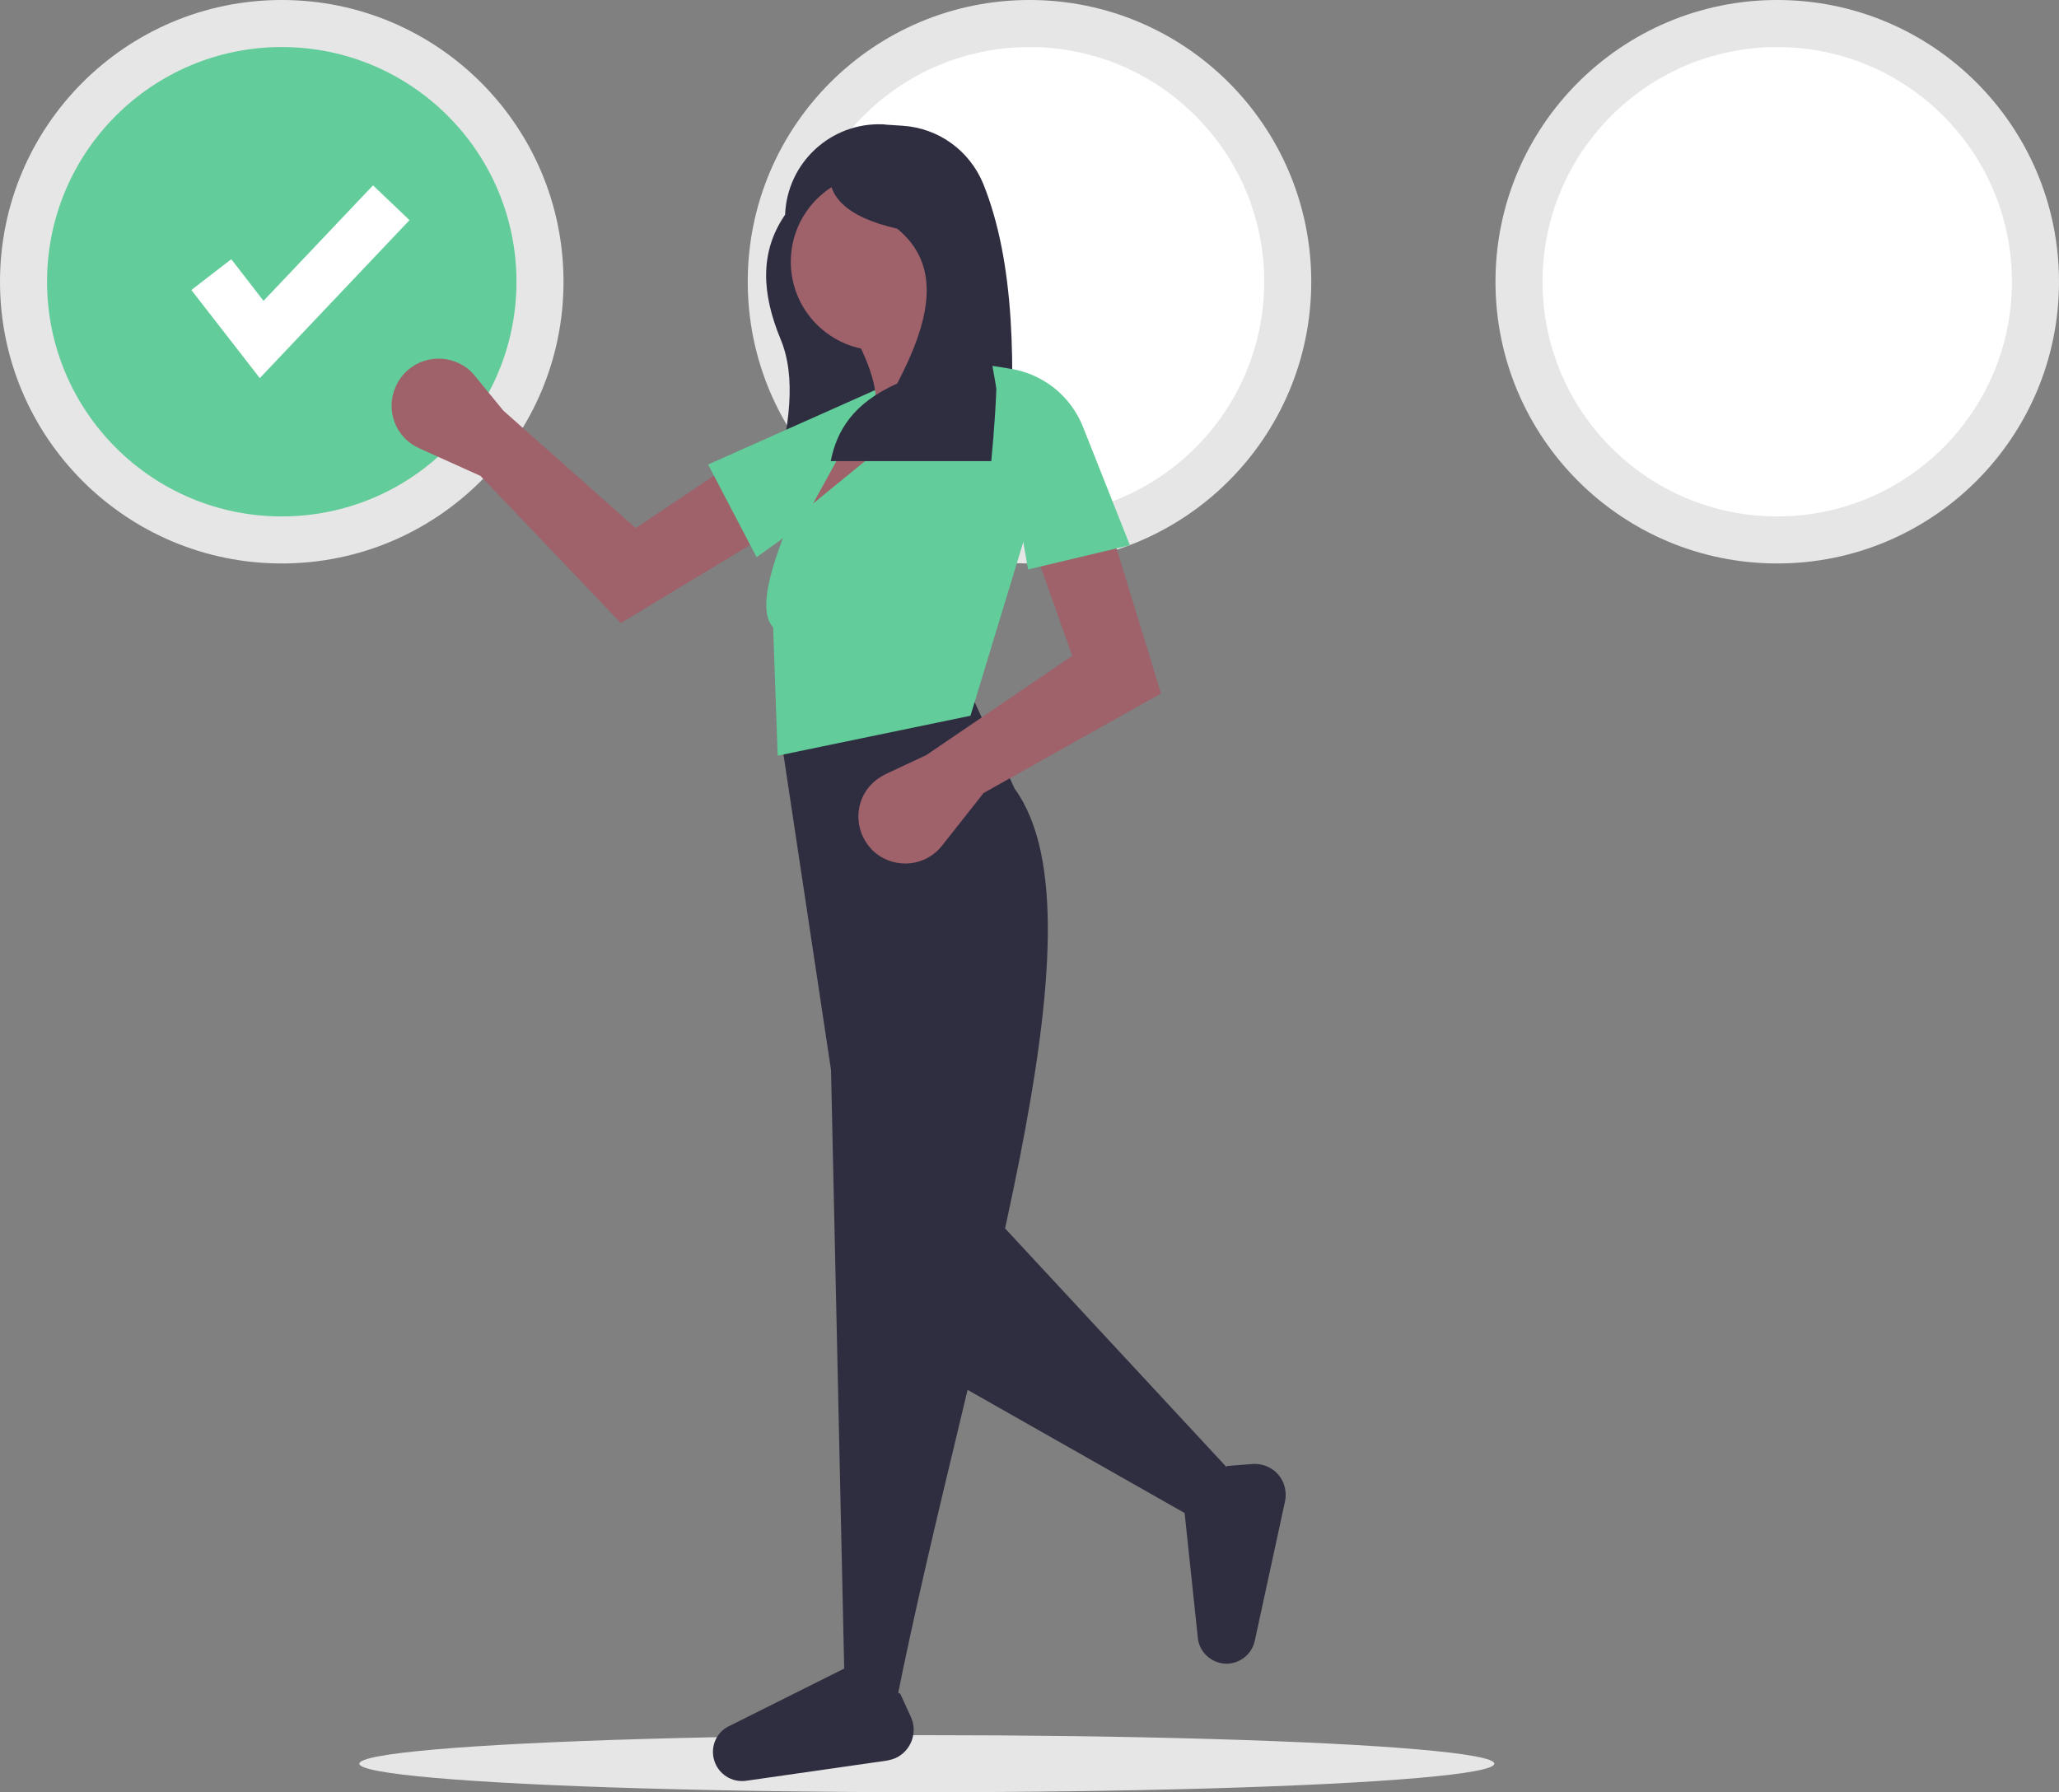
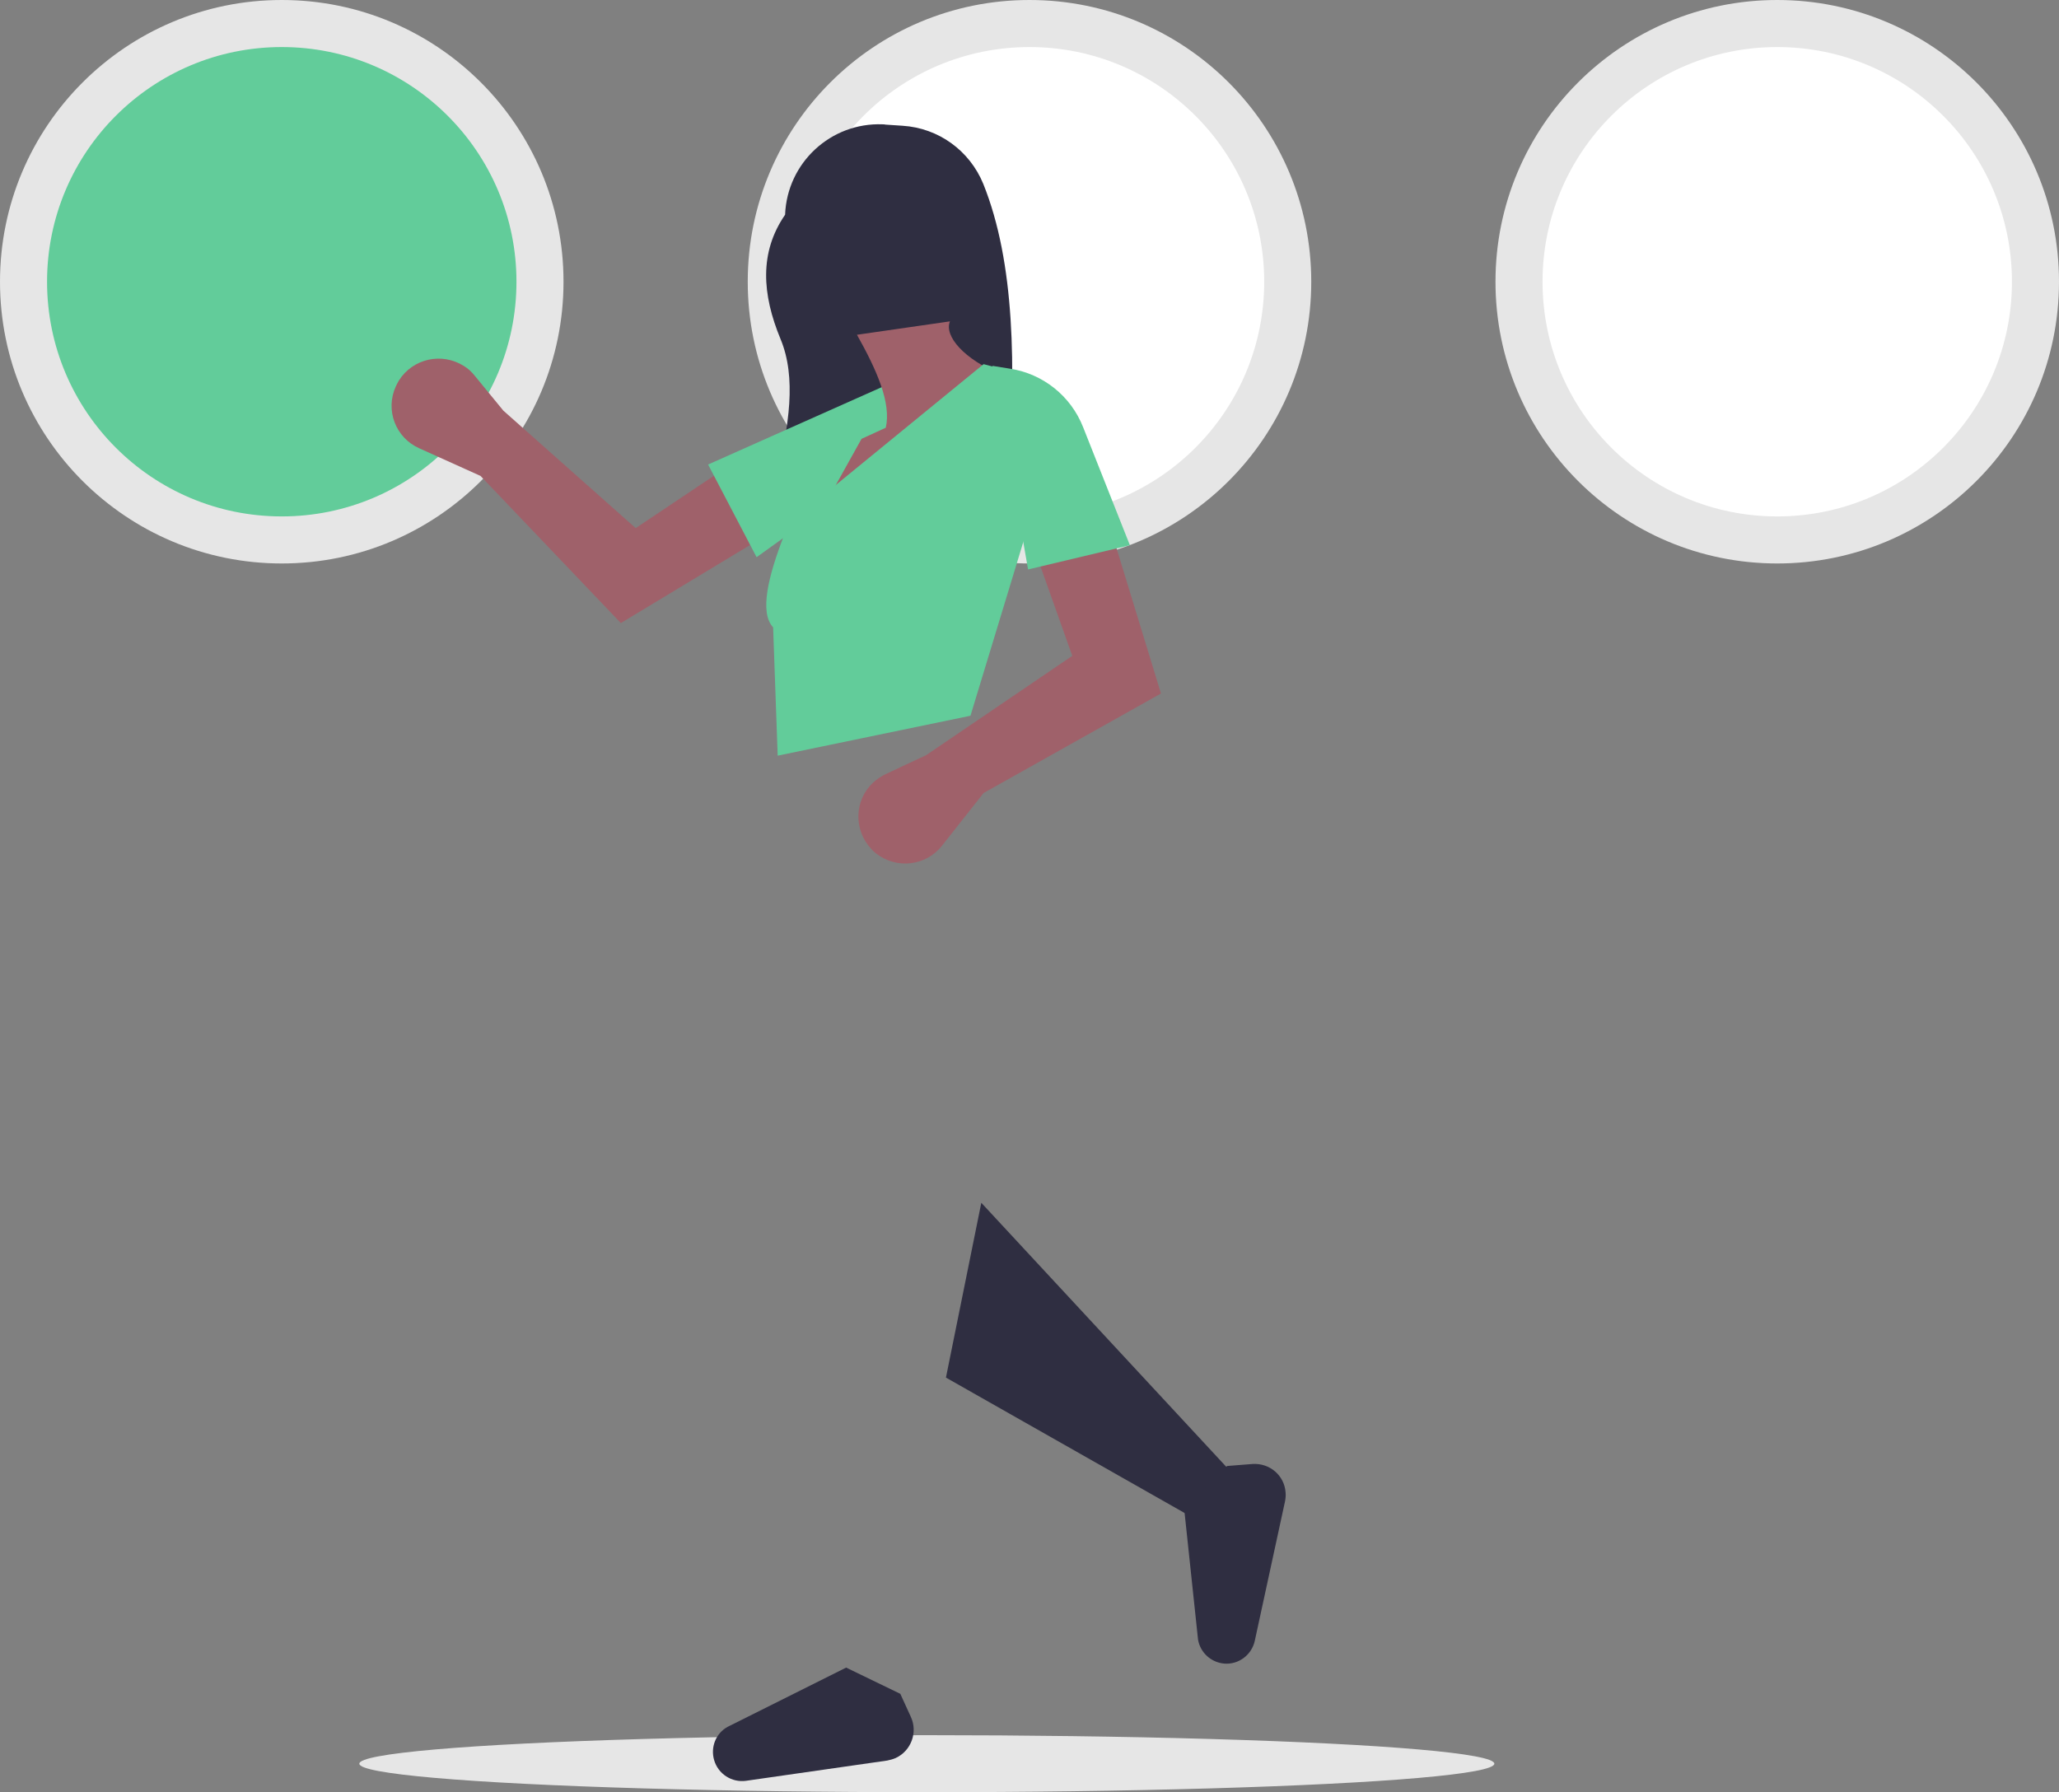
<svg xmlns="http://www.w3.org/2000/svg" version="1.1" id="a43d4114-cd98-41f6-b9a0-b0700c71b140" x="0px" y="0px" viewBox="0 0 722 628.5" style="enable-background:new 0 0 722 628.5;" xml:space="preserve">
  <rect x="0" y="0" width="722" height="628.5" fill="#808080" stroke="none" />
  <style type="text/css">
	.st0{fill:#E6E6E6;}
	.st1{fill:#62CC9A;}
	.st2{fill:#FFFFFF;}
	.st3{fill:#2F2E41;}
	.st4{fill:#9F616A;}
</style>
  <ellipse class="st0" cx="325" cy="618.5" rx="199" ry="10" />
  <circle class="st0" cx="98.8" cy="98.8" r="98.8" />
  <circle class="st1" cx="98.8" cy="98.8" r="82.3" />
  <circle class="st0" cx="361" cy="98.8" r="98.8" />
  <circle class="st2" cx="361" cy="98.8" r="82.3" />
  <circle class="st0" cx="623.2" cy="98.8" r="98.8" />
  <circle class="st2" cx="623.2" cy="98.8" r="82.3" />
-   <polygon class="st2" points="91.1,132.6 67.1,101.7 81.1,90.9 92.4,105.5 130.8,65 143.6,77.2 " />
  <path class="st3" d="M273.7,118.9c-6.5-15.7-7.5-30.4,1.6-43.6l0,0l0,0c0.7-18.2,16-32.4,34.2-31.7c0.3,0,0.7,0,1,0.1l6,0.4  c12.6,0.8,23.5,8.7,28.3,20.4c11.1,27.6,11.5,64.2,8.7,103.5H272C276.8,149.5,279.3,132.3,273.7,118.9z" />
  <path class="st4" d="M168.5,166.9l-21.5-9.7c-8.3-3.7-12-13.4-8.2-21.7c0.3-0.7,0.7-1.4,1.1-2.1l0,0c4.9-7.7,15-9.9,22.7-5.1  c1.5,0.9,2.8,2.1,3.9,3.5l10,12.2l46.4,41.2l30.8-20.6l14,23.7l-50,30.2L168.5,166.9z" />
  <path class="st1" d="M265.3,195.4l-17-32.5l66.2-29.5l0.6,6.2c1.1,11.7-4.1,23-13.6,29.8L265.3,195.4z" />
-   <path class="st4" d="M351.1,131.4l-67.6,55.9l-3.9-5.4l18.6-33.4l8.5-3.9c2-8.7-3.2-20.3-10.1-32.6l32.6-4.7  C331,117.9,338.1,126,351.1,131.4z" />
+   <path class="st4" d="M351.1,131.4l-67.6,55.9l18.6-33.4l8.5-3.9c2-8.7-3.2-20.3-10.1-32.6l32.6-4.7  C331,117.9,338.1,126,351.1,131.4z" />
  <polygon class="st3" points="432.7,517.3 421.4,534 331.7,483.1 344.1,421.8 " />
-   <path class="st3" d="M314.3,596.9l-18.2-8.2l-4.7-213.5l-17.5-116.1l67.9-12.8l14,30.3C390.1,323.7,340.1,468,314.3,596.9z" />
  <path class="st3" d="M315.7,594l3.7,8.1c2.5,5.4,0.1,11.9-5.3,14.4c-0.9,0.4-2,0.7-3,0.9l-49.5,7.1c-5,0.7-9.8-2.4-11.2-7.3l0,0  c-1.3-4.5,0.6-9.3,4.7-11.6l41.6-20.8L315.7,594z" />
  <path class="st3" d="M430.3,514.1l8.9-0.7c6-0.4,11.2,4,11.6,10c0.1,1,0,2.1-0.2,3.1L440,575.4c-1.1,5-5.7,8.4-10.7,8l0,0  c-4.6-0.4-8.4-3.8-9.2-8.4l-4.9-46.2L430.3,514.1z" />
-   <circle class="st4" cx="308.4" cy="91.8" r="31.1" />
  <path class="st1" d="M340.3,251l-67.6,14l-1.6-45c-9.8-10.4,13-51.8,21-71.4l10.1-3.1l-17.1,31.1l59.8-48.9l11.6,3.1l3.1,56.7  L340.3,251z" />
  <path class="st4" d="M344.9,278.1l-14.6,18.5c-5.6,7.1-15.9,8.3-23.1,2.7c-0.6-0.5-1.2-1-1.7-1.6l0,0c-6.2-6.6-6-17,0.6-23.2  c1.3-1.2,2.8-2.2,4.4-3l14.3-6.7L376,230l-12.4-34.9l26.4-7.8l17.1,55.9L344.9,278.1z" />
-   <path class="st3" d="M347.6,161.7h-56.3c2.1-10.6,7.8-20.3,23.3-27.2c11.3-21.6,16.1-41.2,0-54.3c-18.4-4.2-25.6-12-23.3-22.6  l33-5.4C351.5,76.4,351.8,117.6,347.6,161.7z" />
  <path class="st1" d="M396.2,191.2l-35.7,8.5L348,128.3l6.2,1c11.6,1.8,21.3,9.6,25.6,20.5L396.2,191.2z" />
</svg>